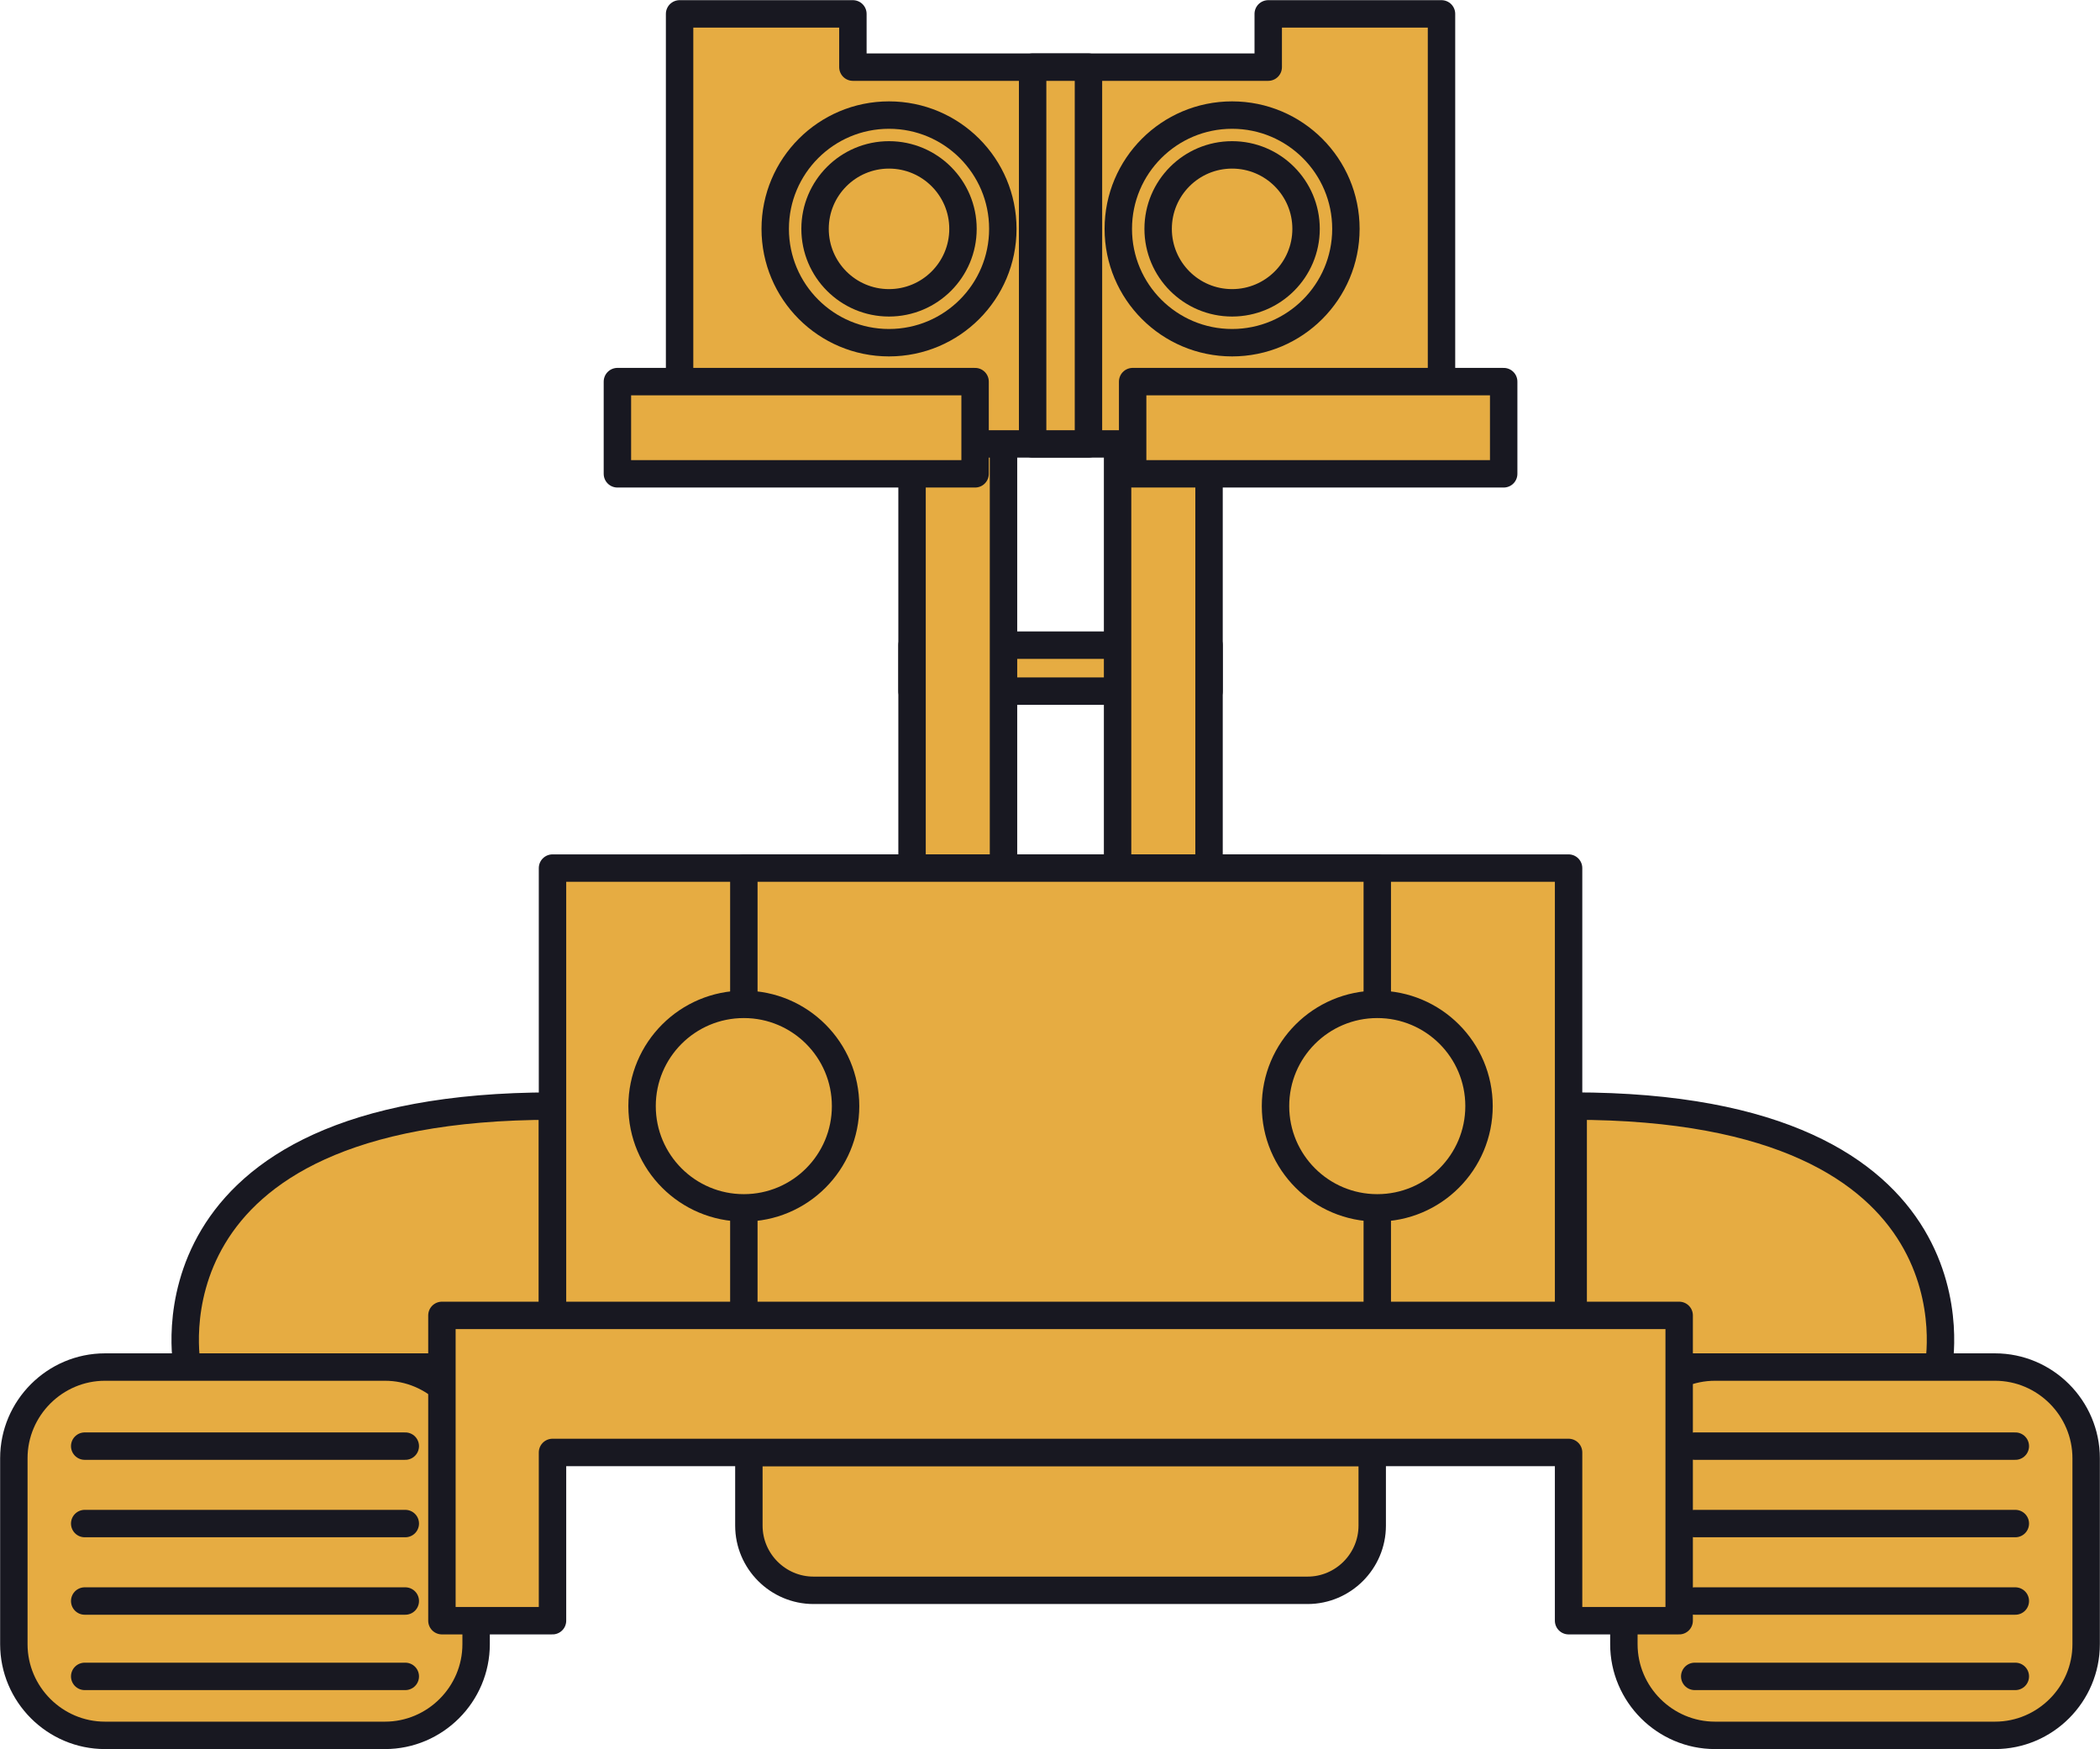
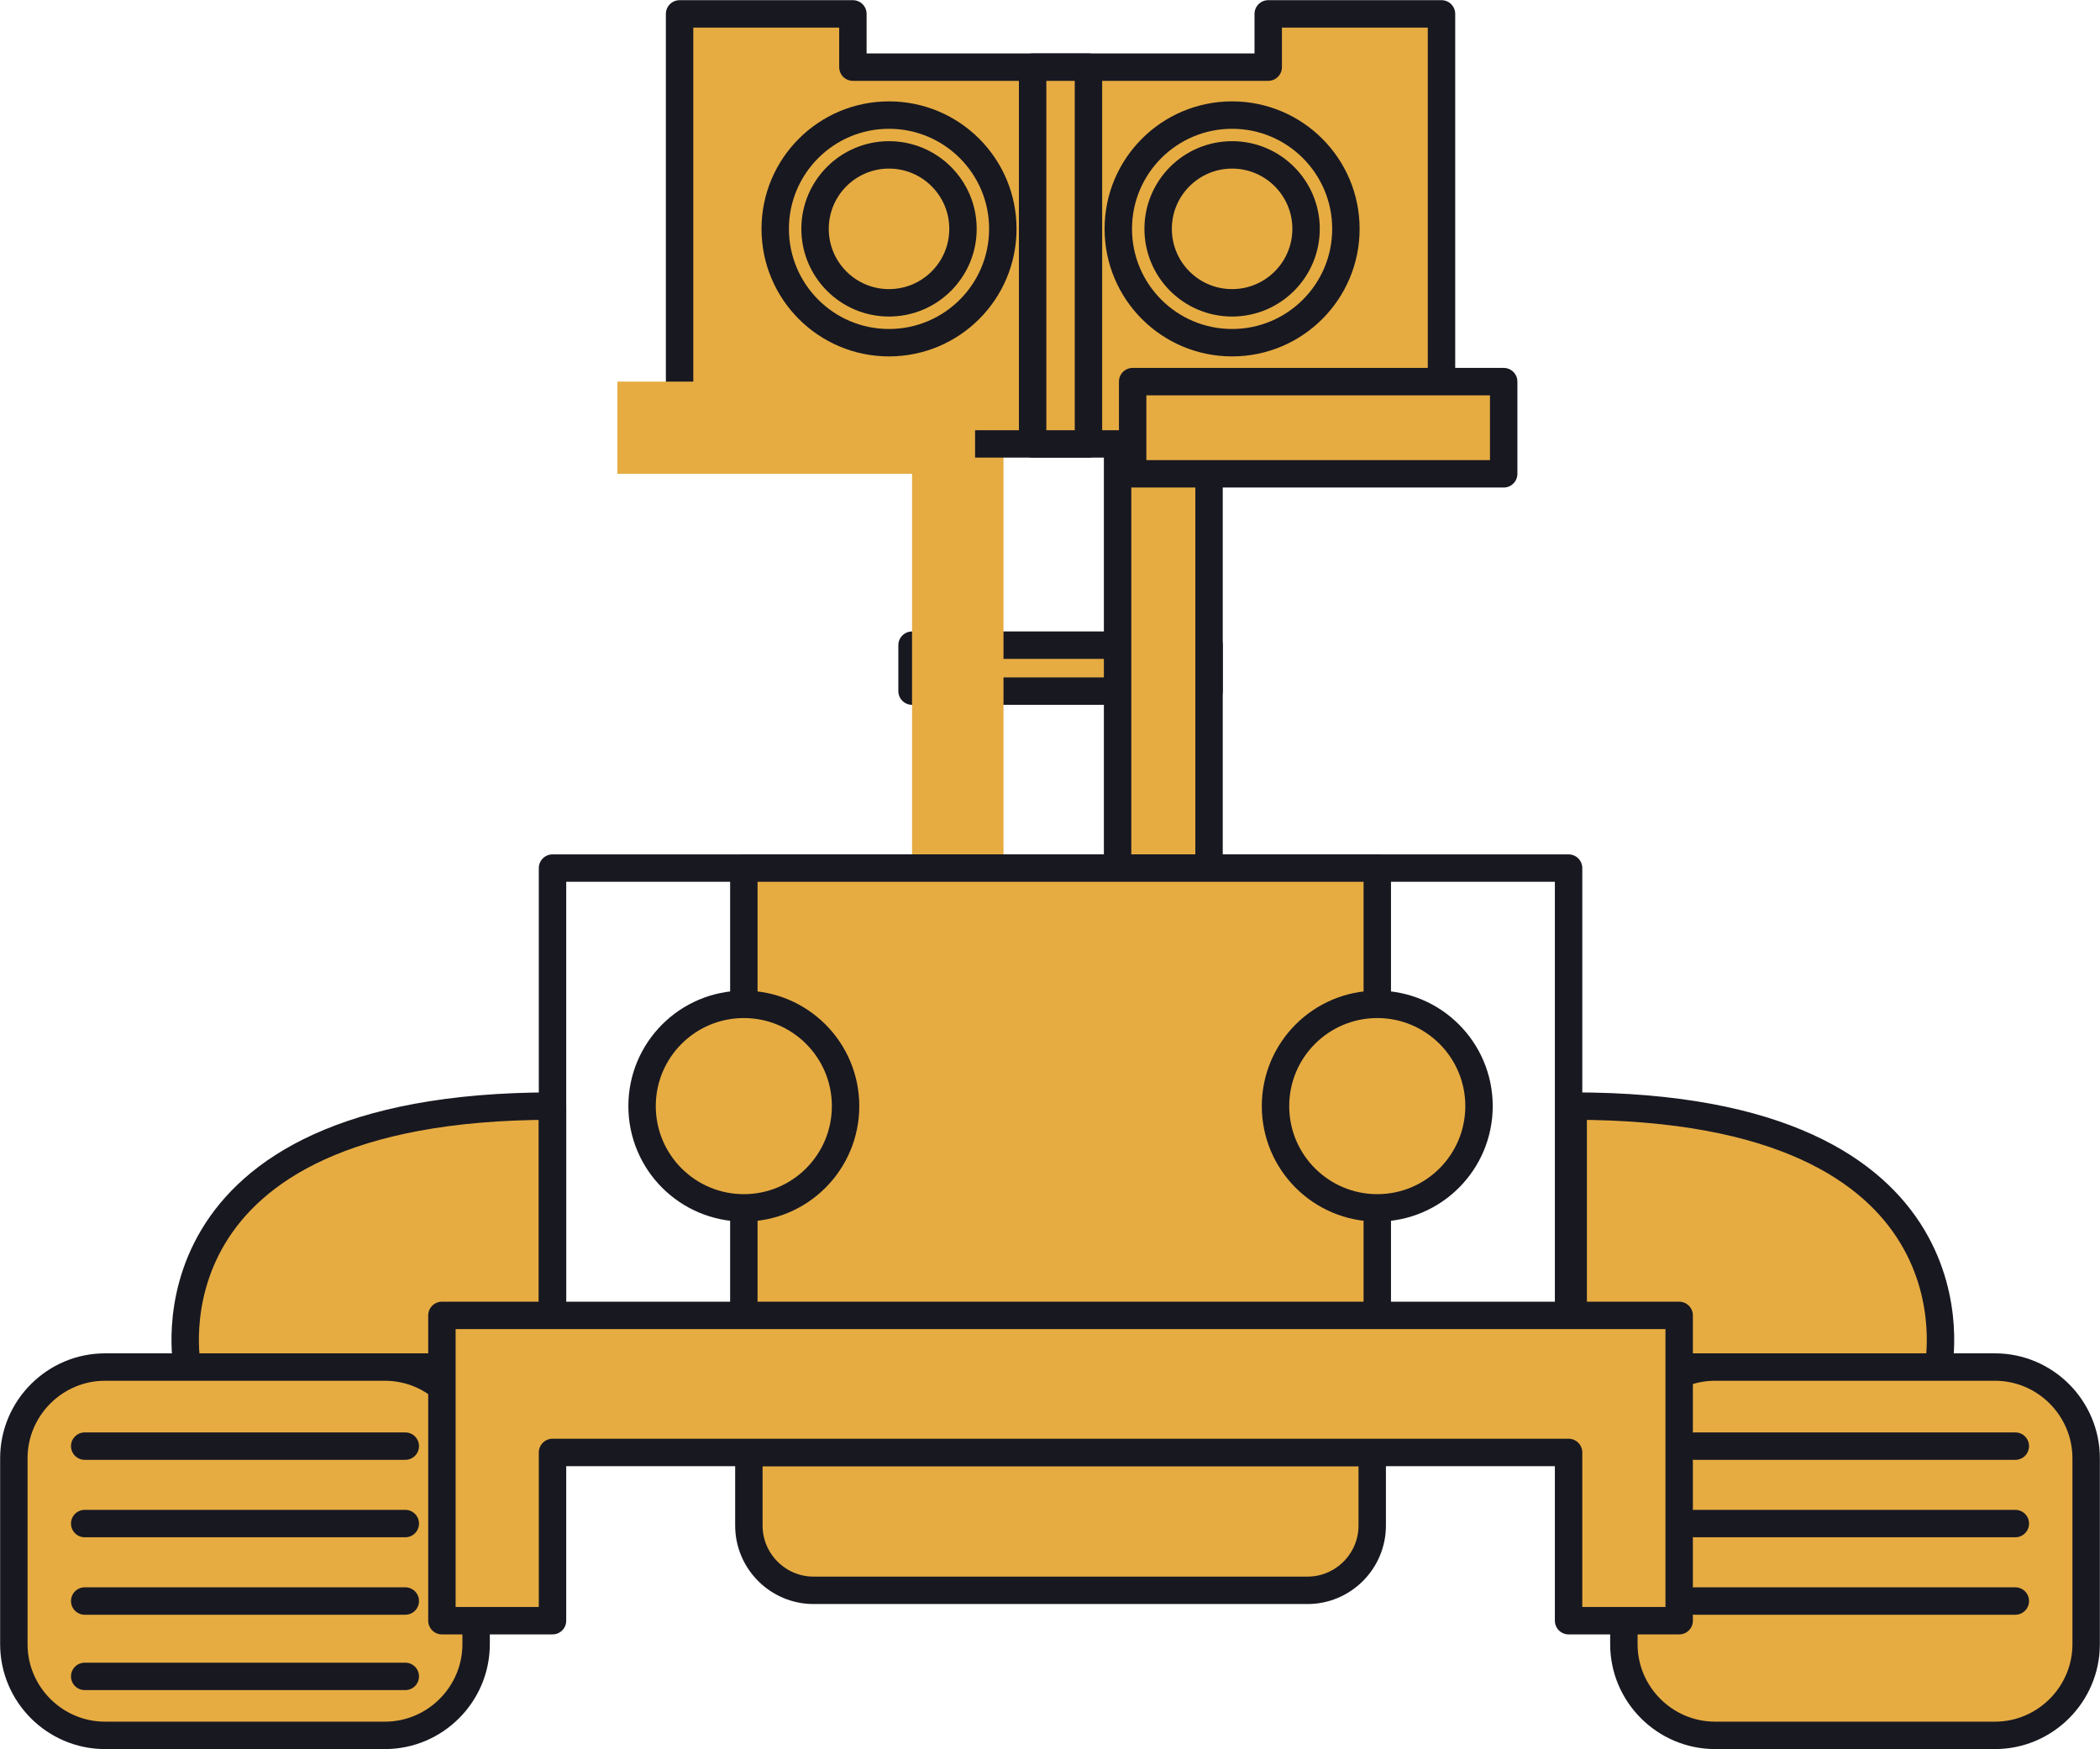
<svg xmlns="http://www.w3.org/2000/svg" fill="#000000" height="191.4" preserveAspectRatio="xMidYMid meet" version="1" viewBox="97.7 116.9 229.8 191.4" width="229.8" zoomAndPan="magnify">
  <g>
    <g id="change1_1">
      <path d="M 230.004 192.523 L 197.504 192.523 L 197.504 187.496 L 230.004 187.496 L 230.004 192.523" fill="#e6ac42" />
    </g>
    <path d="M 2300.039 2326.766 L 1975.039 2326.766 L 1975.039 2377.039 L 2300.039 2377.039 Z M 2300.039 2326.766" fill="none" stroke="#181821" stroke-linecap="round" stroke-linejoin="round" stroke-miterlimit="10" stroke-width="30" transform="matrix(.1 0 0 -.1 0 425.2)" />
    <g id="change1_2">
      <path d="M 118.195 266.484 C 118.195 266.484 112.457 237.93 158.16 237.93 L 158.16 266.484 L 118.195 266.484" fill="#e6ac42" />
    </g>
    <path d="M 1181.953 1587.156 C 1181.953 1587.156 1124.57 1872.703 1581.602 1872.703 L 1581.602 1587.156 Z M 1181.953 1587.156" fill="none" stroke="#181821" stroke-linecap="round" stroke-linejoin="round" stroke-miterlimit="10" stroke-width="30" transform="matrix(.1 0 0 -.1 0 425.2)" />
    <g id="change1_3">
      <path d="M 309.816 266.484 C 309.816 266.484 315.555 237.93 269.852 237.93 L 269.852 266.484 L 309.816 266.484" fill="#e6ac42" />
    </g>
    <path d="M 3098.164 1587.156 C 3098.164 1587.156 3155.547 1872.703 2698.516 1872.703 L 2698.516 1587.156 Z M 3098.164 1587.156" fill="none" stroke="#181821" stroke-linecap="round" stroke-linejoin="round" stroke-miterlimit="10" stroke-width="30" transform="matrix(.1 0 0 -.1 0 425.2)" />
    <g id="change1_4">
      <path d="M 219.996 160.129 L 219.996 233.98 L 230.004 233.98 L 230.004 160.129 L 219.996 160.129" fill="#e6ac42" />
    </g>
    <path d="M 2199.961 2650.711 L 2199.961 1912.195 L 2300.039 1912.195 L 2300.039 2650.711 Z M 2199.961 2650.711" fill="none" stroke="#181821" stroke-linecap="round" stroke-linejoin="round" stroke-miterlimit="10" stroke-width="30" transform="matrix(.1 0 0 -.1 0 425.2)" />
    <g id="change1_5">
      <path d="M 197.504 160.129 L 197.504 233.98 L 207.512 233.98 L 207.512 160.129 L 197.504 160.129" fill="#e6ac42" />
    </g>
-     <path d="M 1975.039 2650.711 L 1975.039 1912.195 L 2075.117 1912.195 L 2075.117 2650.711 Z M 1975.039 2650.711" fill="none" stroke="#181821" stroke-linecap="round" stroke-linejoin="round" stroke-miterlimit="10" stroke-width="30" transform="matrix(.1 0 0 -.1 0 425.2)" />
    <g id="change1_6">
      <path d="M 236.48 118.418 L 236.48 124.246 L 191.031 124.246 L 191.031 118.418 L 172.066 118.418 L 172.066 165.473 L 255.441 165.473 L 255.441 118.418 L 236.48 118.418" fill="#e6ac42" />
    </g>
    <path d="M 2364.805 3067.82 L 2364.805 3009.539 L 1910.312 3009.539 L 1910.312 3067.82 L 1720.664 3067.82 L 1720.664 2597.273 L 2554.414 2597.273 L 2554.414 3067.82 Z M 2364.805 3067.82" fill="none" stroke="#181821" stroke-linecap="round" stroke-linejoin="round" stroke-miterlimit="10" stroke-width="30" transform="matrix(.1 0 0 -.1 0 425.2)" />
    <g id="change1_7">
      <path d="M 216.809 124.246 L 210.699 124.246 L 210.699 165.473 L 216.809 165.473 L 216.809 124.246" fill="#e6ac42" />
    </g>
    <path d="M 2168.086 3009.539 L 2106.992 3009.539 L 2106.992 2597.273 L 2168.086 2597.273 Z M 2168.086 3009.539" fill="none" stroke="#181821" stroke-linecap="round" stroke-linejoin="round" stroke-miterlimit="10" stroke-width="30" transform="matrix(.1 0 0 -.1 0 425.2)" />
    <g id="change1_8">
      <path d="M 316.012 266.484 L 285.375 266.484 C 279.891 266.484 275.398 270.977 275.398 276.465 L 275.398 296.809 C 275.398 302.297 279.891 306.785 285.375 306.785 L 316.012 306.785 C 321.496 306.785 325.984 302.297 325.984 296.809 L 325.984 276.465 C 325.984 270.977 321.496 266.484 316.012 266.484" fill="#e6ac42" />
    </g>
    <path d="M 3160.117 1587.156 L 2853.75 1587.156 C 2798.906 1587.156 2753.984 1542.234 2753.984 1487.352 L 2753.984 1283.914 C 2753.984 1229.031 2798.906 1184.148 2853.75 1184.148 L 3160.117 1184.148 C 3214.961 1184.148 3259.844 1229.031 3259.844 1283.914 L 3259.844 1487.352 C 3259.844 1542.234 3214.961 1587.156 3160.117 1587.156 Z M 3160.117 1587.156" fill="none" stroke="#181821" stroke-linecap="round" stroke-linejoin="round" stroke-miterlimit="10" stroke-width="30" transform="matrix(.1 0 0 -.1 0 425.2)" />
    <path d="M 2831.523 1331.141 L 3182.344 1331.141" fill="none" stroke="#181821" stroke-linecap="round" stroke-linejoin="round" stroke-miterlimit="10" stroke-width="30" transform="matrix(.1 0 0 -.1 0 425.2)" />
    <path d="M 2831.523 1415.906 L 3182.344 1415.906" fill="none" stroke="#181821" stroke-linecap="round" stroke-linejoin="round" stroke-miterlimit="10" stroke-width="30" transform="matrix(.1 0 0 -.1 0 425.2)" />
    <path d="M 2831.523 1500.633 L 3182.344 1500.633" fill="none" stroke="#181821" stroke-linecap="round" stroke-linejoin="round" stroke-miterlimit="10" stroke-width="30" transform="matrix(.1 0 0 -.1 0 425.2)" />
-     <path d="M 2831.523 1248.68 L 3182.344 1248.68" fill="none" stroke="#181821" stroke-linecap="round" stroke-linejoin="round" stroke-miterlimit="10" stroke-width="30" transform="matrix(.1 0 0 -.1 0 425.2)" />
    <g id="change1_9">
      <path d="M 139.824 266.484 L 109.188 266.484 C 103.703 266.484 99.215 270.977 99.215 276.465 L 99.215 296.809 C 99.215 302.297 103.703 306.785 109.188 306.785 L 139.824 306.785 C 145.312 306.785 149.801 302.297 149.801 296.809 L 149.801 276.465 C 149.801 270.977 145.312 266.484 139.824 266.484" fill="#e6ac42" />
    </g>
    <path d="M 1398.242 1587.156 L 1091.875 1587.156 C 1037.031 1587.156 992.148 1542.234 992.148 1487.352 L 992.148 1283.914 C 992.148 1229.031 1037.031 1184.148 1091.875 1184.148 L 1398.242 1184.148 C 1453.125 1184.148 1498.008 1229.031 1498.008 1283.914 L 1498.008 1487.352 C 1498.008 1542.234 1453.125 1587.156 1398.242 1587.156 Z M 1398.242 1587.156" fill="none" stroke="#181821" stroke-linecap="round" stroke-linejoin="round" stroke-miterlimit="10" stroke-width="30" transform="matrix(.1 0 0 -.1 0 425.2)" />
    <path d="M 1069.688 1331.141 L 1420.508 1331.141" fill="none" stroke="#181821" stroke-linecap="round" stroke-linejoin="round" stroke-miterlimit="10" stroke-width="30" transform="matrix(.1 0 0 -.1 0 425.2)" />
    <path d="M 1069.688 1415.906 L 1420.508 1415.906" fill="none" stroke="#181821" stroke-linecap="round" stroke-linejoin="round" stroke-miterlimit="10" stroke-width="30" transform="matrix(.1 0 0 -.1 0 425.2)" />
    <path d="M 1069.688 1500.633 L 1420.508 1500.633" fill="none" stroke="#181821" stroke-linecap="round" stroke-linejoin="round" stroke-miterlimit="10" stroke-width="30" transform="matrix(.1 0 0 -.1 0 425.2)" />
    <path d="M 1069.688 1248.68 L 1420.508 1248.68" fill="none" stroke="#181821" stroke-linecap="round" stroke-linejoin="round" stroke-miterlimit="10" stroke-width="30" transform="matrix(.1 0 0 -.1 0 425.2)" />
    <g id="change1_10">
      <path d="M 179.648 275.828 L 179.648 283.836 C 179.648 287.727 182.828 290.914 186.723 290.914 L 240.785 290.914 C 244.68 290.914 247.859 287.727 247.859 283.836 L 247.859 275.828 L 179.648 275.828" fill="#e6ac42" />
    </g>
    <path d="M 1796.484 1493.719 L 1796.484 1413.641 C 1796.484 1374.734 1828.281 1342.859 1867.227 1342.859 L 2407.852 1342.859 C 2446.797 1342.859 2478.594 1374.734 2478.594 1413.641 L 2478.594 1493.719 Z M 1796.484 1493.719" fill="none" stroke="#181821" stroke-linecap="round" stroke-linejoin="round" stroke-miterlimit="10" stroke-width="30" transform="matrix(.1 0 0 -.1 0 425.2)" />
    <g id="change1_11">
      <path d="M 244.98 141.941 C 244.98 148.824 239.402 154.398 232.527 154.398 C 225.648 154.398 220.074 148.824 220.074 141.941 C 220.074 135.066 225.648 129.492 232.527 129.492 C 239.402 129.492 244.98 135.066 244.98 141.941" fill="#e6ac42" />
    </g>
    <path d="M 2449.805 2832.586 C 2449.805 2763.758 2394.023 2708.016 2325.273 2708.016 C 2256.484 2708.016 2200.742 2763.758 2200.742 2832.586 C 2200.742 2901.336 2256.484 2957.078 2325.273 2957.078 C 2394.023 2957.078 2449.805 2901.336 2449.805 2832.586 Z M 2449.805 2832.586" fill="none" stroke="#181821" stroke-linecap="round" stroke-linejoin="round" stroke-miterlimit="10" stroke-width="30" transform="matrix(.1 0 0 -.1 0 425.2)" />
    <g id="change1_12">
-       <path d="M 240.621 141.941 C 240.621 146.414 236.992 150.035 232.527 150.035 C 228.055 150.035 224.434 146.414 224.434 141.941 C 224.434 137.473 228.055 133.848 232.527 133.848 C 236.992 133.848 240.621 137.473 240.621 141.941" fill="#e6ac42" />
-     </g>
+       </g>
    <path d="M 2406.211 2832.586 C 2406.211 2787.859 2369.922 2751.648 2325.273 2751.648 C 2280.547 2751.648 2244.336 2787.859 2244.336 2832.586 C 2244.336 2877.273 2280.547 2913.523 2325.273 2913.523 C 2369.922 2913.523 2406.211 2877.273 2406.211 2832.586 Z M 2406.211 2832.586" fill="none" stroke="#181821" stroke-linecap="round" stroke-linejoin="round" stroke-miterlimit="10" stroke-width="30" transform="matrix(.1 0 0 -.1 0 425.2)" />
    <g id="change1_13">
      <path d="M 207.438 141.941 C 207.438 148.824 201.863 154.398 194.98 154.398 C 188.105 154.398 182.531 148.824 182.531 141.941 C 182.531 135.066 188.105 129.492 194.98 129.492 C 201.863 129.492 207.438 135.066 207.438 141.941" fill="#e6ac42" />
    </g>
    <path d="M 2074.375 2832.586 C 2074.375 2763.758 2018.633 2708.016 1949.805 2708.016 C 1881.055 2708.016 1825.312 2763.758 1825.312 2832.586 C 1825.312 2901.336 1881.055 2957.078 1949.805 2957.078 C 2018.633 2957.078 2074.375 2901.336 2074.375 2832.586 Z M 2074.375 2832.586" fill="none" stroke="#181821" stroke-linecap="round" stroke-linejoin="round" stroke-miterlimit="10" stroke-width="30" transform="matrix(.1 0 0 -.1 0 425.2)" />
    <g id="change1_14">
      <path d="M 203.078 141.941 C 203.078 146.414 199.453 150.035 194.98 150.035 C 190.516 150.035 186.891 146.414 186.891 141.941 C 186.891 137.473 190.516 133.848 194.98 133.848 C 199.453 133.848 203.078 137.473 203.078 141.941" fill="#e6ac42" />
    </g>
    <path d="M 2030.781 2832.586 C 2030.781 2787.859 1994.531 2751.648 1949.805 2751.648 C 1905.156 2751.648 1868.906 2787.859 1868.906 2832.586 C 1868.906 2877.273 1905.156 2913.523 1949.805 2913.523 C 1994.531 2913.523 2030.781 2877.273 2030.781 2832.586 Z M 2030.781 2832.586" fill="none" stroke="#181821" stroke-linecap="round" stroke-linejoin="round" stroke-miterlimit="10" stroke-width="30" transform="matrix(.1 0 0 -.1 0 425.2)" />
    <g id="change1_15">
-       <path d="M 269.348 263.973 L 158.16 263.973 L 158.16 211.887 L 269.348 211.887 L 269.348 263.973" fill="#e6ac42" />
-     </g>
+       </g>
    <path d="M 2693.477 1612.273 L 1581.602 1612.273 L 1581.602 2133.133 L 2693.477 2133.133 Z M 2693.477 1612.273" fill="none" stroke="#181821" stroke-linecap="round" stroke-linejoin="round" stroke-miterlimit="10" stroke-width="30" transform="matrix(.1 0 0 -.1 0 425.2)" />
    <g id="change1_16">
      <path d="M 248.414 263.973 L 179.098 263.973 L 179.098 211.887 L 248.414 211.887 L 248.414 263.973" fill="#e6ac42" />
    </g>
    <path d="M 2484.141 1612.273 L 1790.977 1612.273 L 1790.977 2133.133 L 2484.141 2133.133 Z M 2484.141 1612.273" fill="none" stroke="#181821" stroke-linecap="round" stroke-linejoin="round" stroke-miterlimit="10" stroke-width="30" transform="matrix(.1 0 0 -.1 0 425.2)" />
    <g id="change1_17">
      <path d="M 146.059 260.832 L 146.059 294.238 L 158.16 294.238 L 158.16 275.828 L 269.348 275.828 L 269.348 294.238 L 281.449 294.238 L 281.449 260.832 L 146.059 260.832" fill="#e6ac42" />
    </g>
    <path d="M 1460.586 1643.68 L 1460.586 1309.617 L 1581.602 1309.617 L 1581.602 1493.719 L 2693.477 1493.719 L 2693.477 1309.617 L 2814.492 1309.617 L 2814.492 1643.68 Z M 1460.586 1643.68" fill="none" stroke="#181821" stroke-linecap="round" stroke-linejoin="round" stroke-miterlimit="10" stroke-width="30" transform="matrix(.1 0 0 -.1 0 425.2)" />
    <g id="change1_18">
      <path d="M 190.23 237.93 C 190.23 244.082 185.246 249.066 179.098 249.066 C 172.945 249.066 167.961 244.082 167.961 237.93 C 167.961 231.781 172.945 226.797 179.098 226.797 C 185.246 226.797 190.23 231.781 190.23 237.93" fill="#e6ac42" />
    </g>
    <path d="M 1902.305 1872.703 C 1902.305 1811.18 1852.461 1761.336 1790.977 1761.336 C 1729.453 1761.336 1679.609 1811.18 1679.609 1872.703 C 1679.609 1934.188 1729.453 1984.031 1790.977 1984.031 C 1852.461 1984.031 1902.305 1934.188 1902.305 1872.703 Z M 1902.305 1872.703" fill="none" stroke="#181821" stroke-linecap="round" stroke-linejoin="round" stroke-miterlimit="10" stroke-width="30" transform="matrix(.1 0 0 -.1 0 425.2)" />
    <g id="change1_19">
      <path d="M 259.547 237.93 C 259.547 244.082 254.562 249.066 248.414 249.066 C 242.266 249.066 237.277 244.082 237.277 237.93 C 237.277 231.781 242.266 226.797 248.414 226.797 C 254.562 226.797 259.547 231.781 259.547 237.93" fill="#e6ac42" />
    </g>
    <path d="M 2595.469 1872.703 C 2595.469 1811.18 2545.625 1761.336 2484.141 1761.336 C 2422.656 1761.336 2372.773 1811.18 2372.773 1872.703 C 2372.773 1934.188 2422.656 1984.031 2484.141 1984.031 C 2545.625 1984.031 2595.469 1934.188 2595.469 1872.703 Z M 2595.469 1872.703" fill="none" stroke="#181821" stroke-linecap="round" stroke-linejoin="round" stroke-miterlimit="10" stroke-width="30" transform="matrix(.1 0 0 -.1 0 425.2)" />
    <g id="change1_20">
      <path d="M 204.402 158.656 L 165.262 158.656 L 165.262 168.746 L 204.402 168.746 L 204.402 158.656" fill="#e6ac42" />
    </g>
-     <path d="M 2044.023 2665.438 L 1652.617 2665.438 L 1652.617 2564.539 L 2044.023 2564.539 Z M 2044.023 2665.438" fill="none" stroke="#181821" stroke-linecap="round" stroke-linejoin="round" stroke-miterlimit="10" stroke-width="30" transform="matrix(.1 0 0 -.1 0 425.2)" />
    <g id="change1_21">
      <path d="M 221.645 158.656 L 221.645 168.746 L 262.246 168.746 L 262.246 158.656 L 221.645 158.656" fill="#e6ac42" />
    </g>
    <path d="M 2216.445 2665.438 L 2216.445 2564.539 L 2622.461 2564.539 L 2622.461 2665.438 Z M 2216.445 2665.438" fill="none" stroke="#181821" stroke-linecap="round" stroke-linejoin="round" stroke-miterlimit="10" stroke-width="30" transform="matrix(.1 0 0 -.1 0 425.2)" />
  </g>
</svg>